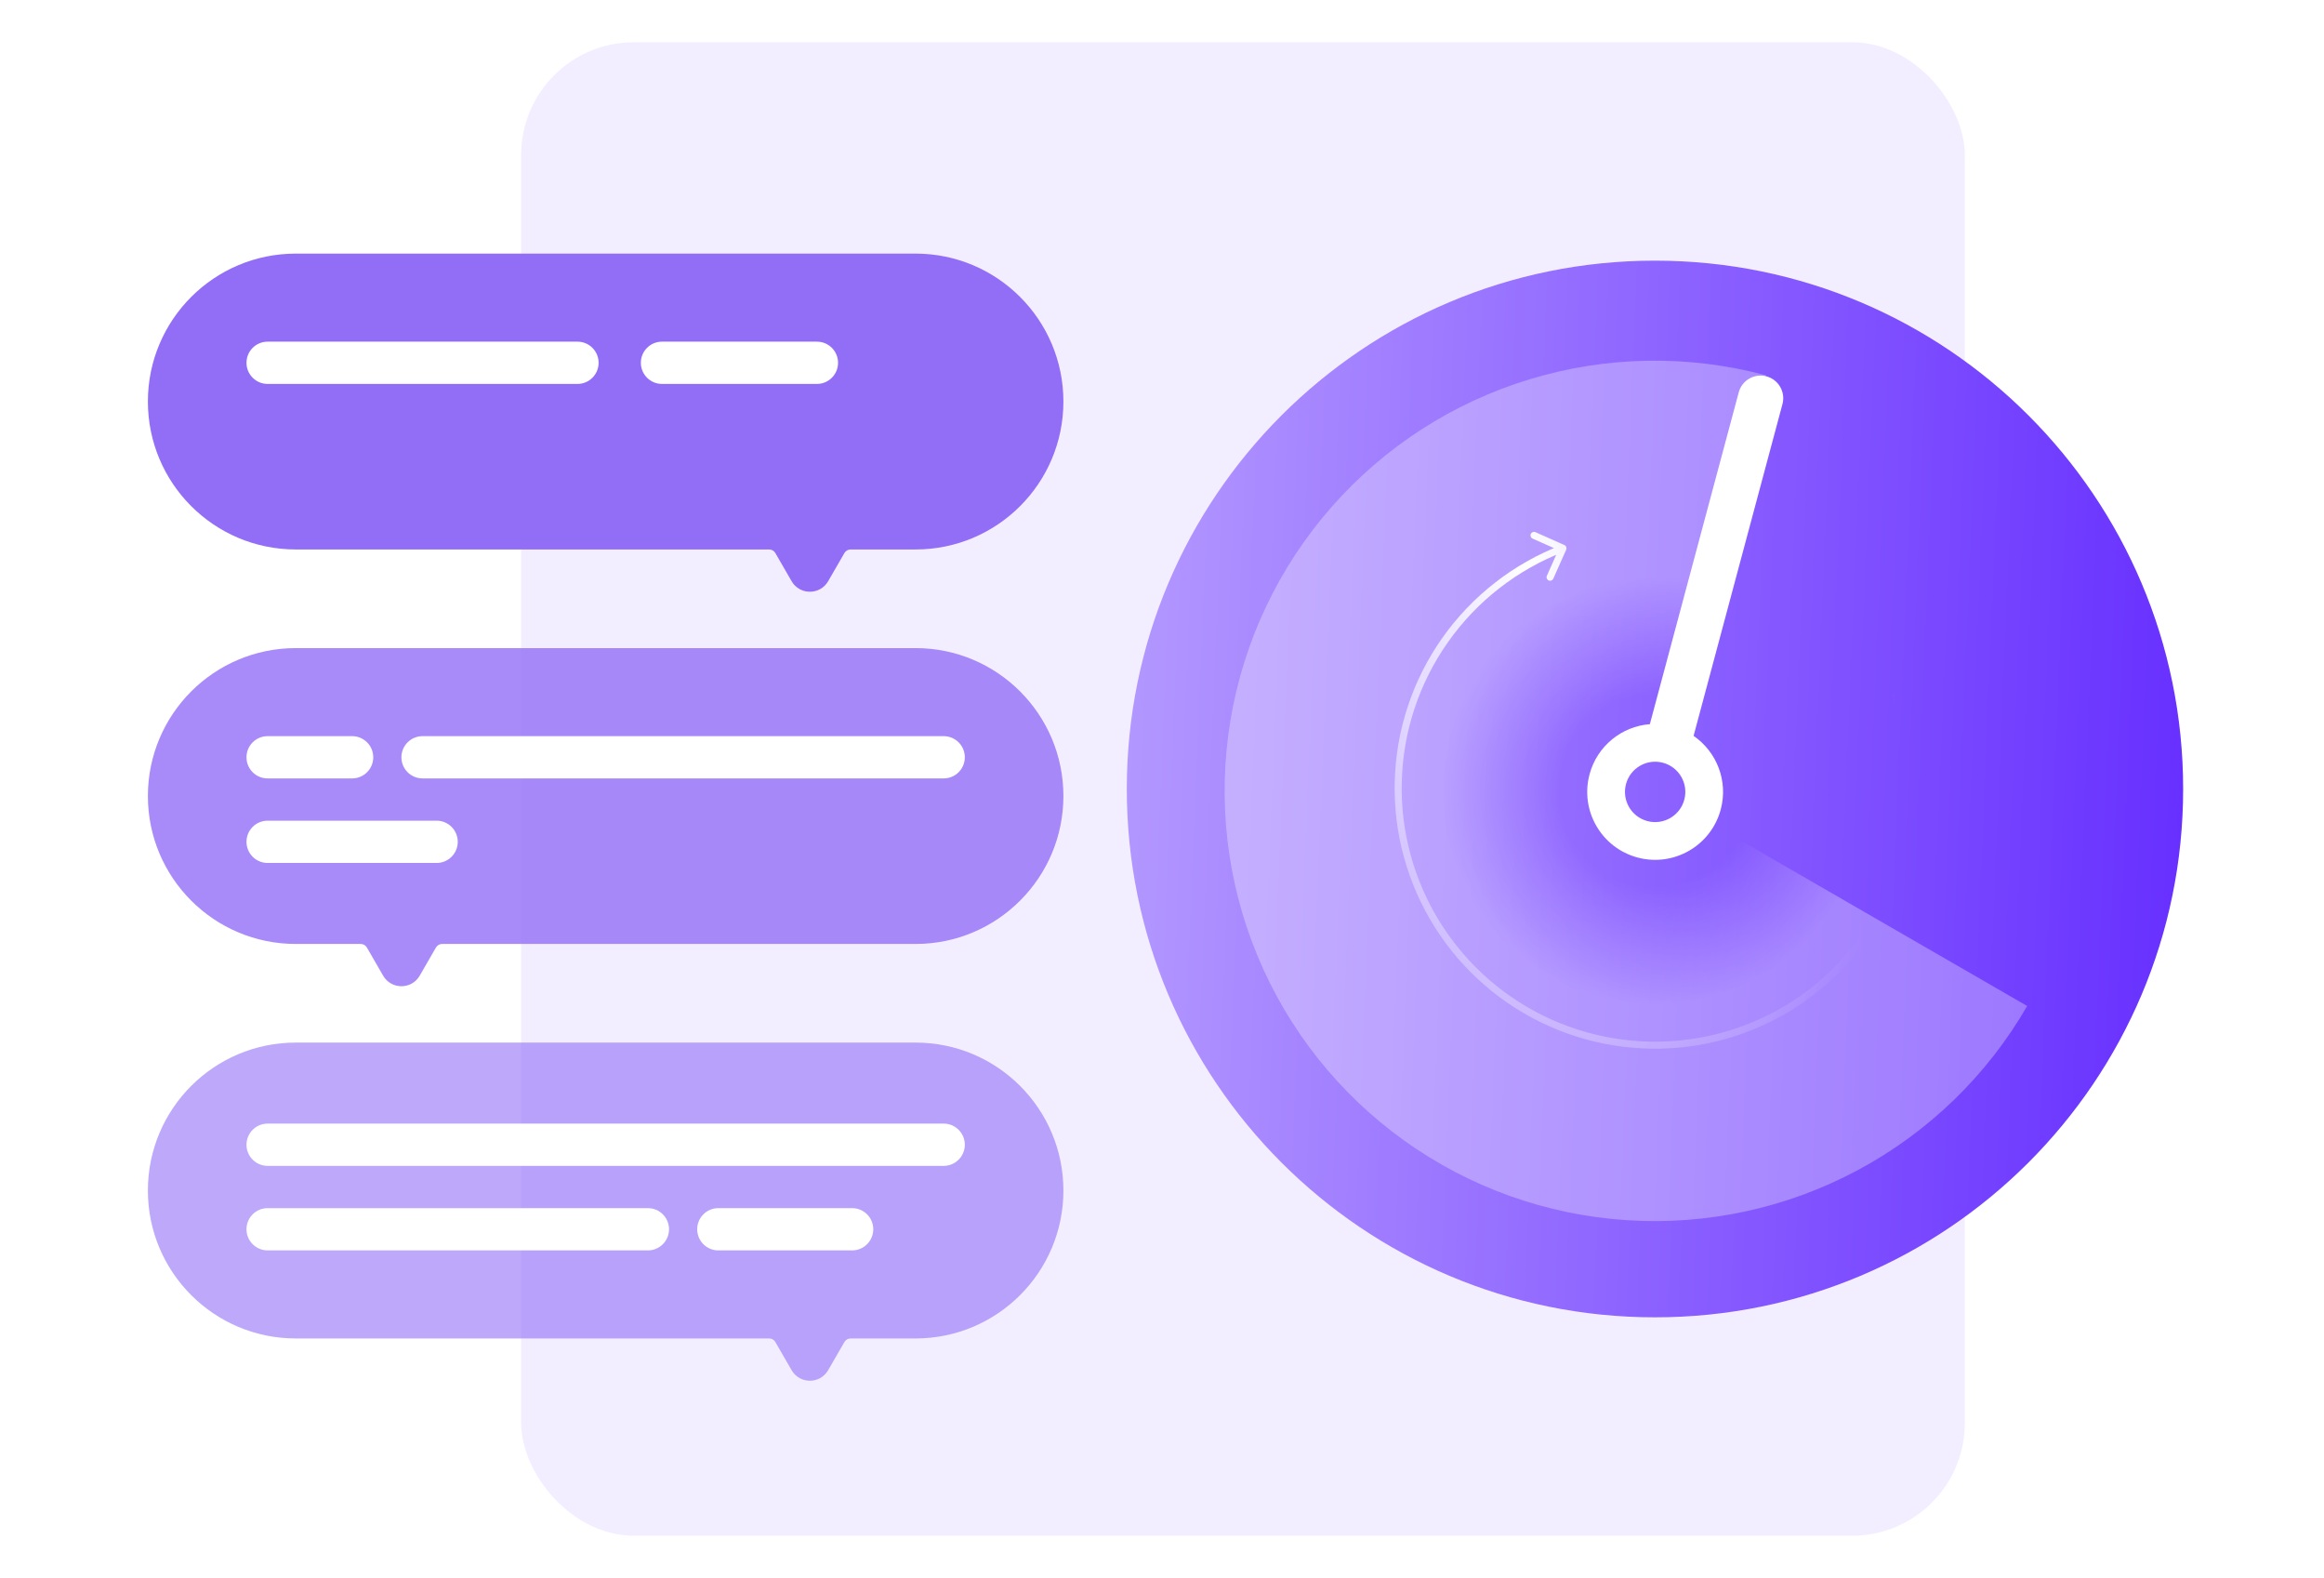
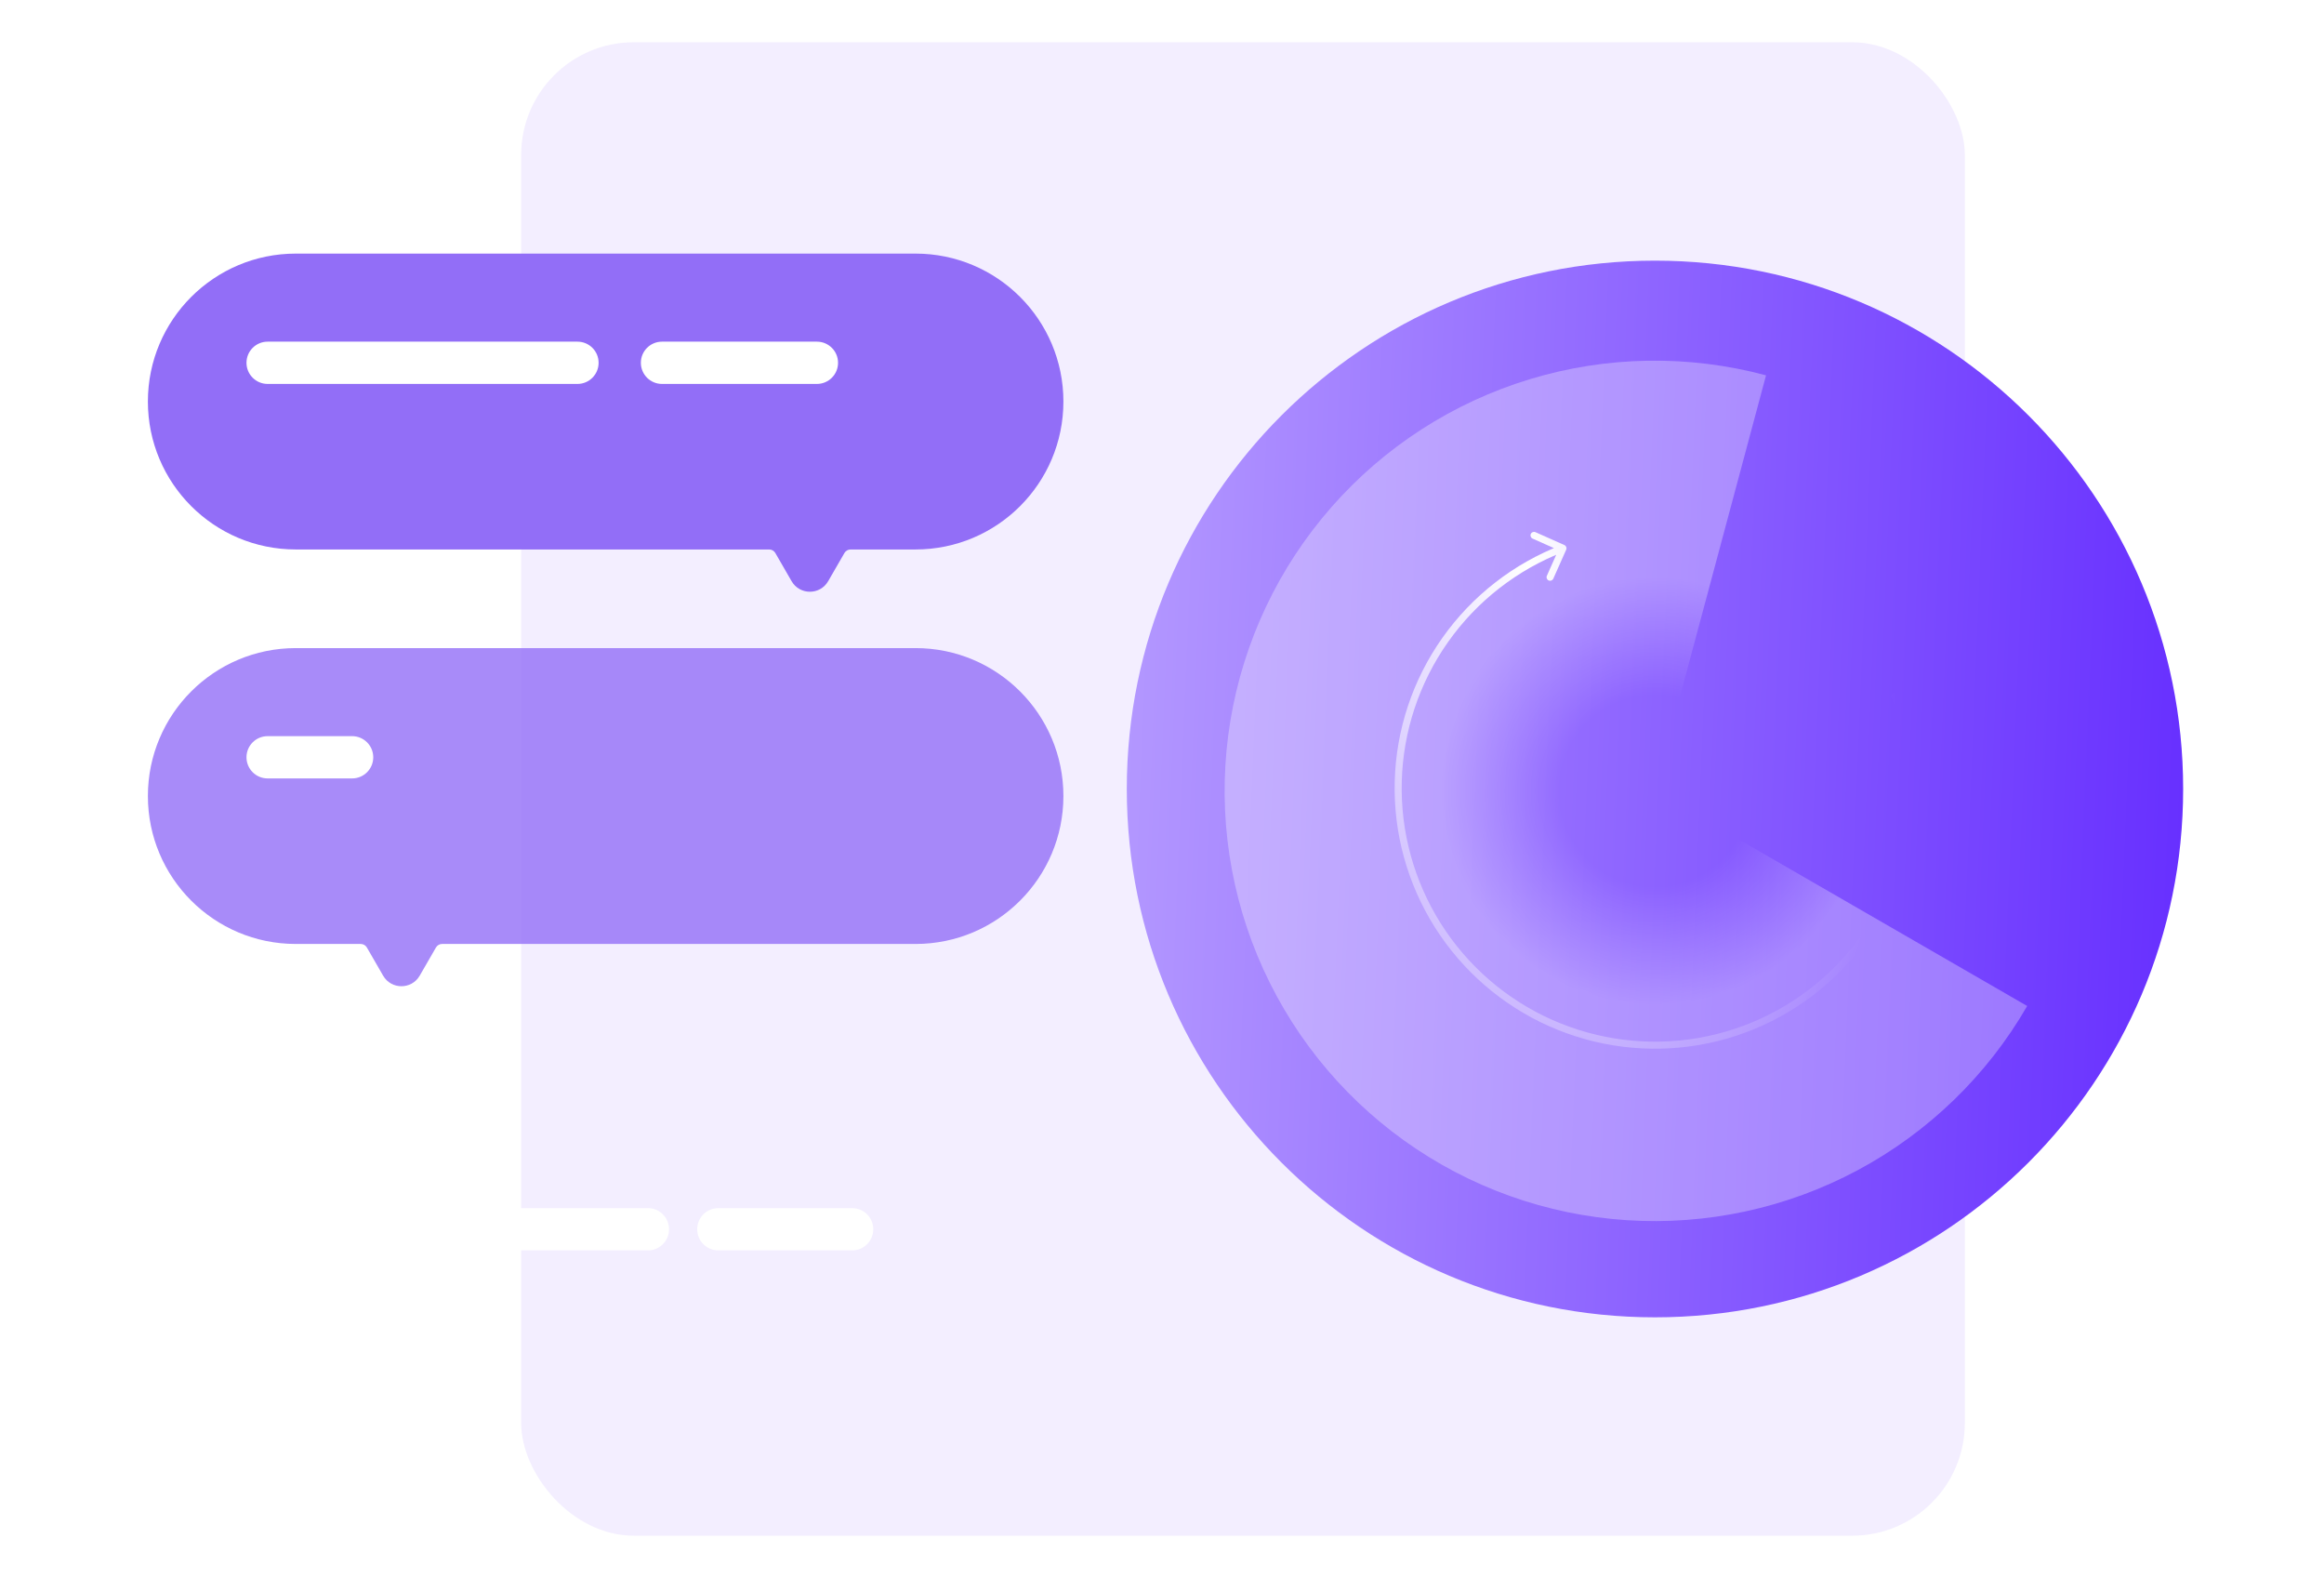
<svg xmlns="http://www.w3.org/2000/svg" width="330" height="224" viewBox="0 0 330 224" fill="none">
  <rect opacity="0.08" x="74" y="6" width="205" height="212" rx="16" fill="#662EFF" />
  <path d="M310 112C310 153.421 276.421 187 235 187C193.579 187 160 153.421 160 112C160 70.579 193.579 37 235 37C276.421 37 310 70.579 310 112Z" fill="url(#paint0_linear_181_3234)" />
  <path opacity="0.3" d="M250.771 53.279C239.761 50.329 228.144 50.519 217.236 53.828C206.329 57.136 196.564 63.432 189.049 72.002C181.533 80.572 176.566 91.075 174.709 102.321C172.852 113.568 174.18 125.109 178.542 135.64C182.904 146.171 190.126 155.272 199.392 161.911C208.657 168.551 219.596 172.464 230.97 173.21C242.345 173.956 253.701 171.503 263.753 166.13C273.806 160.756 282.155 152.677 287.854 142.805L238.903 114.543C238.479 115.278 237.857 115.88 237.108 116.28C236.36 116.68 235.514 116.863 234.667 116.808C233.82 116.752 233.005 116.461 232.315 115.966C231.625 115.472 231.088 114.794 230.763 114.01C230.438 113.226 230.339 112.366 230.477 111.528C230.616 110.691 230.985 109.909 231.545 109.271C232.105 108.632 232.832 108.164 233.644 107.917C234.457 107.671 235.322 107.657 236.142 107.876L250.771 53.279Z" fill="url(#paint1_angular_181_3234)" />
-   <path fill-rule="evenodd" clip-rule="evenodd" d="M250.831 53.424C252.545 53.884 253.563 55.646 253.104 57.361L240.483 104.462C243.758 106.71 245.425 110.855 244.339 114.91C242.96 120.055 237.673 123.107 232.529 121.729C227.384 120.351 224.332 115.063 225.71 109.919C226.797 105.863 230.313 103.108 234.273 102.798L246.894 55.697C247.353 53.982 249.116 52.965 250.831 53.424ZM233.915 116.554C236.201 117.167 238.551 115.81 239.164 113.524C239.777 111.238 238.42 108.888 236.133 108.275C233.847 107.662 231.497 109.019 230.885 111.305C230.272 113.592 231.629 115.942 233.915 116.554Z" fill="white" />
  <path d="M42 36C30.402 36 21 45.402 21 57C21 68.598 30.402 78 42 78H109.227C109.584 78 109.914 78.191 110.093 78.5L112.402 82.5C113.557 84.5 116.443 84.5 117.598 82.5L119.907 78.5C120.086 78.191 120.416 78 120.774 78H130C141.598 78 151 68.598 151 57C151 45.402 141.598 36 130 36H42Z" fill="#926EF7" />
-   <path opacity="0.6" d="M42 148C30.402 148 21 157.402 21 169C21 180.598 30.402 190 42 190H109.227C109.584 190 109.914 190.191 110.093 190.5L112.402 194.5C113.557 196.5 116.443 196.5 117.598 194.5L119.907 190.5C120.086 190.191 120.416 190 120.774 190H130C141.598 190 151 180.598 151 169C151 157.402 141.598 148 130 148H42Z" fill="#926EF7" />
  <path opacity="0.8" d="M130 92C141.598 92 151 101.402 151 113C151 124.598 141.598 134 130 134H62.773C62.416 134 62.086 134.191 61.907 134.5L59.598 138.5C58.443 140.5 55.557 140.5 54.402 138.5L52.093 134.5C51.914 134.191 51.584 134 51.227 134H42C30.402 134 21 124.598 21 113C21 101.402 30.402 92 42 92H130Z" fill="#926EF7" />
  <g filter="url(#filter0_dd_181_3234)">
    <path fill-rule="evenodd" clip-rule="evenodd" d="M35 51C35 49.343 36.343 48 38 48H82C83.657 48 85 49.343 85 51C85 52.657 83.657 54 82 54H38C36.343 54 35 52.657 35 51Z" fill="white" />
    <path fill-rule="evenodd" clip-rule="evenodd" d="M35 107C35 105.343 36.343 104 38 104H50C51.657 104 53 105.343 53 107C53 108.657 51.657 110 50 110H38C36.343 110 35 108.657 35 107Z" fill="white" />
-     <path fill-rule="evenodd" clip-rule="evenodd" d="M35 162C35 160.343 36.343 159 38 159H134C135.657 159 137 160.343 137 162C137 163.657 135.657 165 134 165H38C36.343 165 35 163.657 35 162Z" fill="white" />
    <path fill-rule="evenodd" clip-rule="evenodd" d="M91 51C91 49.343 92.343 48 94 48H116C117.657 48 119 49.343 119 51C119 52.657 117.657 54 116 54H94C92.343 54 91 52.657 91 51Z" fill="white" />
-     <path fill-rule="evenodd" clip-rule="evenodd" d="M57 107C57 105.343 58.343 104 60 104L134 104C135.657 104 137 105.343 137 107C137 108.657 135.657 110 134 110L60 110C58.343 110 57 108.657 57 107Z" fill="white" />
-     <path fill-rule="evenodd" clip-rule="evenodd" d="M35 119C35 117.343 36.343 116 38 116H62C63.657 116 65 117.343 65 119C65 120.657 63.657 122 62 122H38C36.343 122 35 120.657 35 119Z" fill="white" />
    <path fill-rule="evenodd" clip-rule="evenodd" d="M35 174C35 172.343 36.343 171 38 171H92C93.657 171 95 172.343 95 174C95 175.657 93.657 177 92 177H38C36.343 177 35 175.657 35 174Z" fill="white" />
    <path fill-rule="evenodd" clip-rule="evenodd" d="M99 174C99 172.343 100.343 171 102 171H121C122.657 171 124 172.343 124 174C124 175.657 122.657 177 121 177H102C100.343 177 99 175.657 99 174Z" fill="white" />
  </g>
  <path d="M222.393 78.033C222.506 77.78 222.392 77.485 222.14 77.373L218.029 75.543C217.776 75.43 217.481 75.544 217.369 75.796C217.256 76.049 217.37 76.344 217.622 76.456L221.276 78.083L219.65 81.737C219.538 81.99 219.651 82.285 219.904 82.397C220.156 82.51 220.451 82.396 220.564 82.144L222.393 78.033ZM269.541 98.629C269.442 98.371 269.153 98.243 268.895 98.342C268.637 98.441 268.509 98.73 268.608 98.988L269.541 98.629ZM221.757 77.362C214.929 79.985 209.031 84.573 204.811 90.547L205.627 91.124C209.734 85.312 215.472 80.847 222.116 78.296L221.757 77.362ZM204.811 90.547C200.59 96.521 198.235 103.613 198.045 110.925L199.044 110.951C199.23 103.837 201.521 96.937 205.627 91.124L204.811 90.547ZM198.045 110.925C197.854 118.237 199.836 125.442 203.741 131.627L204.586 131.094C200.788 125.075 198.859 118.065 199.044 110.951L198.045 110.925ZM203.741 131.627C207.645 137.813 213.295 142.702 219.978 145.676L220.385 144.763C213.883 141.869 208.385 137.112 204.586 131.094L203.741 131.627ZM219.978 145.676C226.661 148.65 234.075 149.576 241.284 148.336L241.115 147.351C234.101 148.557 226.887 147.656 220.385 144.763L219.978 145.676ZM241.284 148.336C248.493 147.097 255.172 143.747 260.478 138.711L259.789 137.986C254.627 142.886 248.129 146.145 241.115 147.351L241.284 148.336ZM260.478 138.711C265.783 133.675 269.475 127.18 271.089 120.045L270.113 119.824C268.544 126.766 264.951 133.086 259.789 137.986L260.478 138.711ZM271.089 120.045C272.702 112.91 272.164 105.458 269.541 98.629L268.608 98.988C271.159 105.632 271.683 112.883 270.113 119.824L271.089 120.045Z" fill="url(#paint2_radial_181_3234)" />
  <defs>
    <filter id="filter0_dd_181_3234" x="33" y="46.5" width="106" height="133" filterUnits="userSpaceOnUse" color-interpolation-filters="sRGB">
      <feFlood flood-opacity="0" result="BackgroundImageFix" />
      <feColorMatrix in="SourceAlpha" type="matrix" values="0 0 0 0 0 0 0 0 0 0 0 0 0 0 0 0 0 0 127 0" result="hardAlpha" />
      <feOffset dy="0.5" />
      <feGaussianBlur stdDeviation="1" />
      <feColorMatrix type="matrix" values="0 0 0 0 0.376 0 0 0 0 0.38 0 0 0 0 0.439 0 0 0 0.16 0" />
      <feBlend mode="normal" in2="BackgroundImageFix" result="effect1_dropShadow_181_3234" />
      <feColorMatrix in="SourceAlpha" type="matrix" values="0 0 0 0 0 0 0 0 0 0 0 0 0 0 0 0 0 0 127 0" result="hardAlpha" />
      <feOffset />
      <feGaussianBlur stdDeviation="0.5" />
      <feColorMatrix type="matrix" values="0 0 0 0 0.157 0 0 0 0 0.161 0 0 0 0 0.239 0 0 0 0.16 0" />
      <feBlend mode="normal" in2="effect1_dropShadow_181_3234" result="effect2_dropShadow_181_3234" />
      <feBlend mode="normal" in="SourceGraphic" in2="effect2_dropShadow_181_3234" result="shape" />
    </filter>
    <linearGradient id="paint0_linear_181_3234" x1="310" y1="187" x2="154.023" y2="180.504" gradientUnits="userSpaceOnUse">
      <stop stop-color="#662EFF" />
      <stop offset="0.53" stop-color="#8F66FF" />
      <stop offset="1" stop-color="#B499FF" />
    </linearGradient>
    <radialGradient id="paint1_angular_181_3234" cx="0" cy="0" r="1" gradientUnits="userSpaceOnUse" gradientTransform="translate(234.965 112.269) rotate(105) scale(61.071 61.071)">
      <stop offset="0.223" stop-color="white" stop-opacity="0" />
      <stop offset="0.496" stop-color="white" />
    </radialGradient>
    <radialGradient id="paint2_radial_181_3234" cx="0" cy="0" r="1" gradientUnits="userSpaceOnUse" gradientTransform="translate(216.994 80.69) rotate(-8.252) scale(50.978 92.901)">
      <stop stop-color="white" />
      <stop offset="1" stop-color="white" stop-opacity="0" />
    </radialGradient>
  </defs>
</svg>